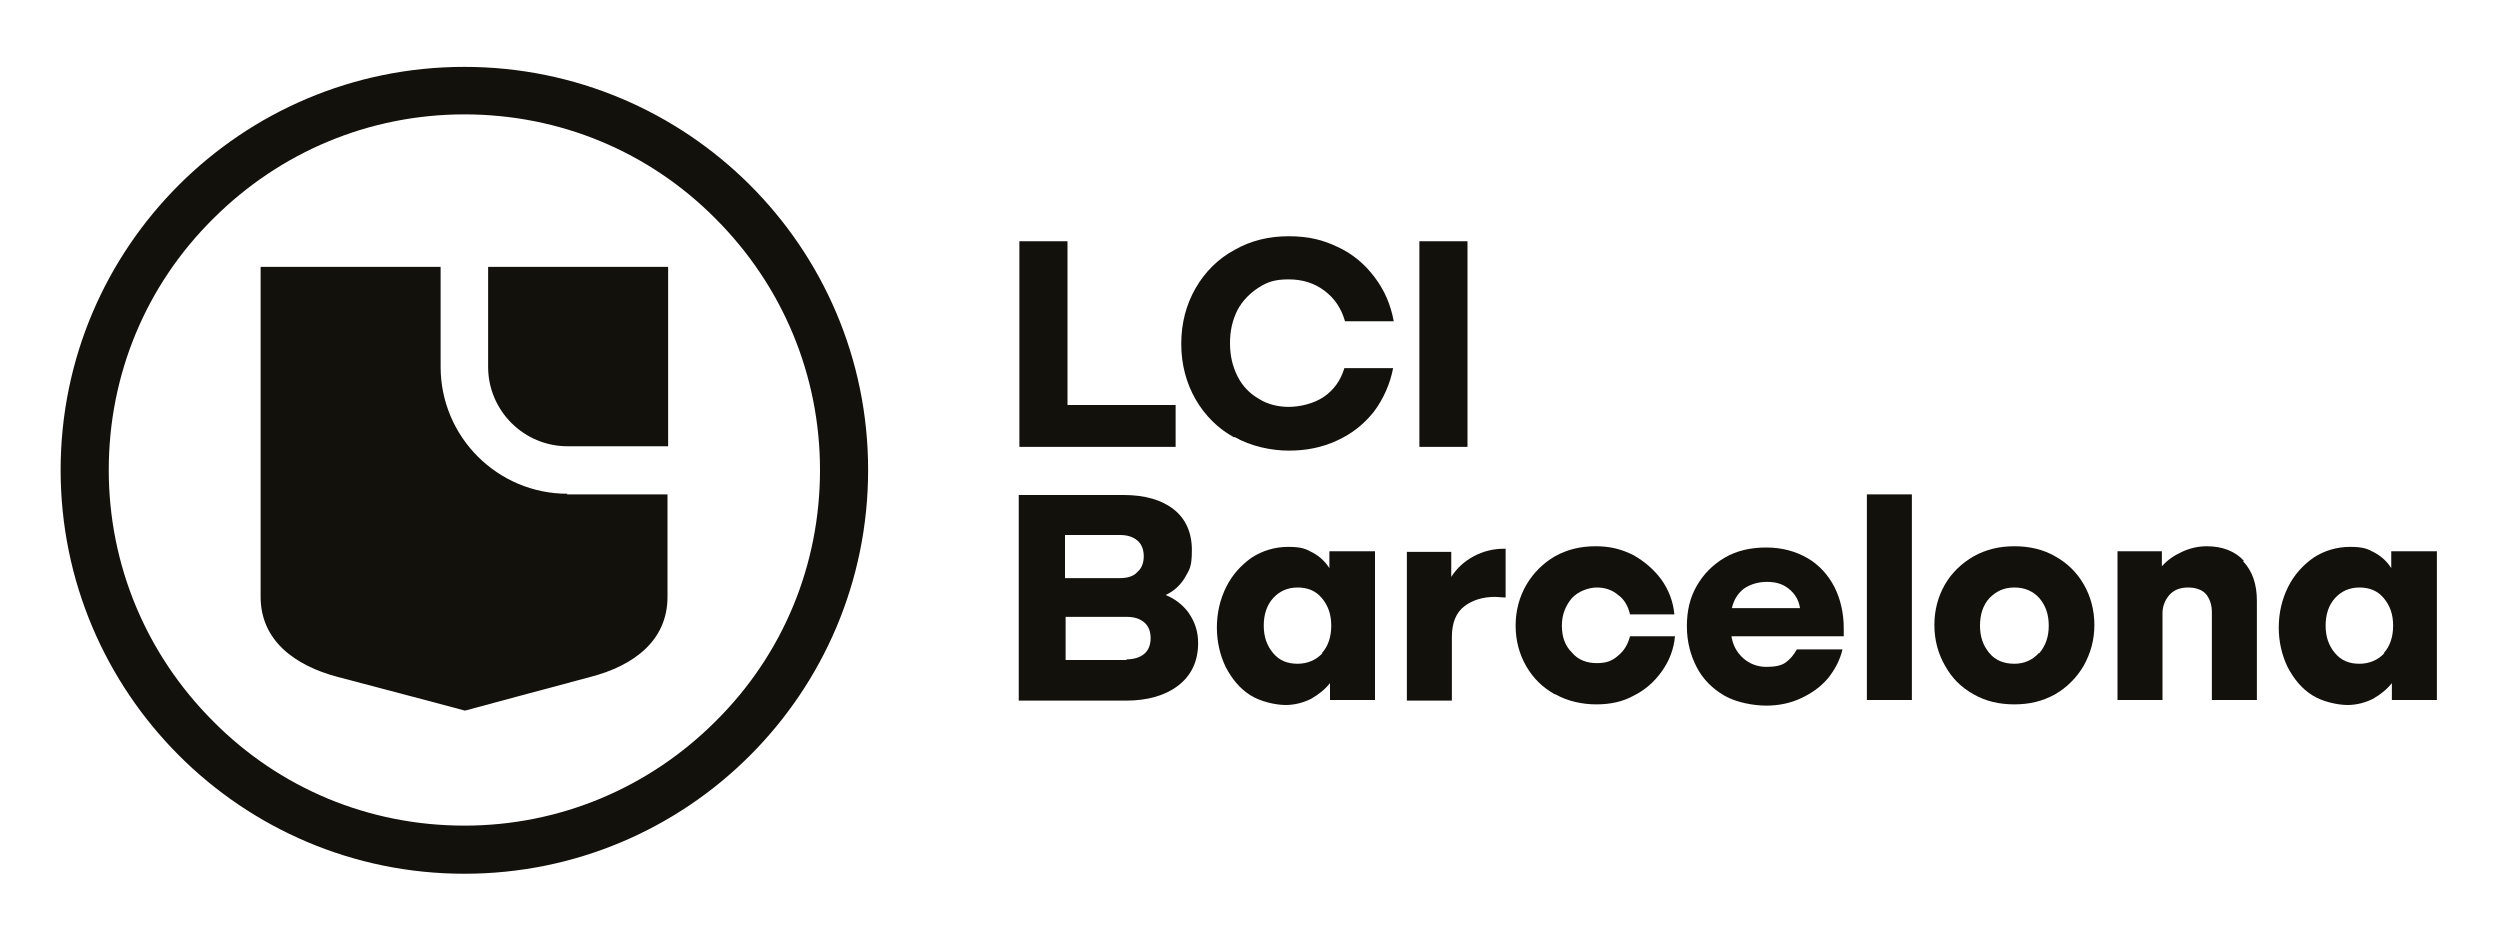
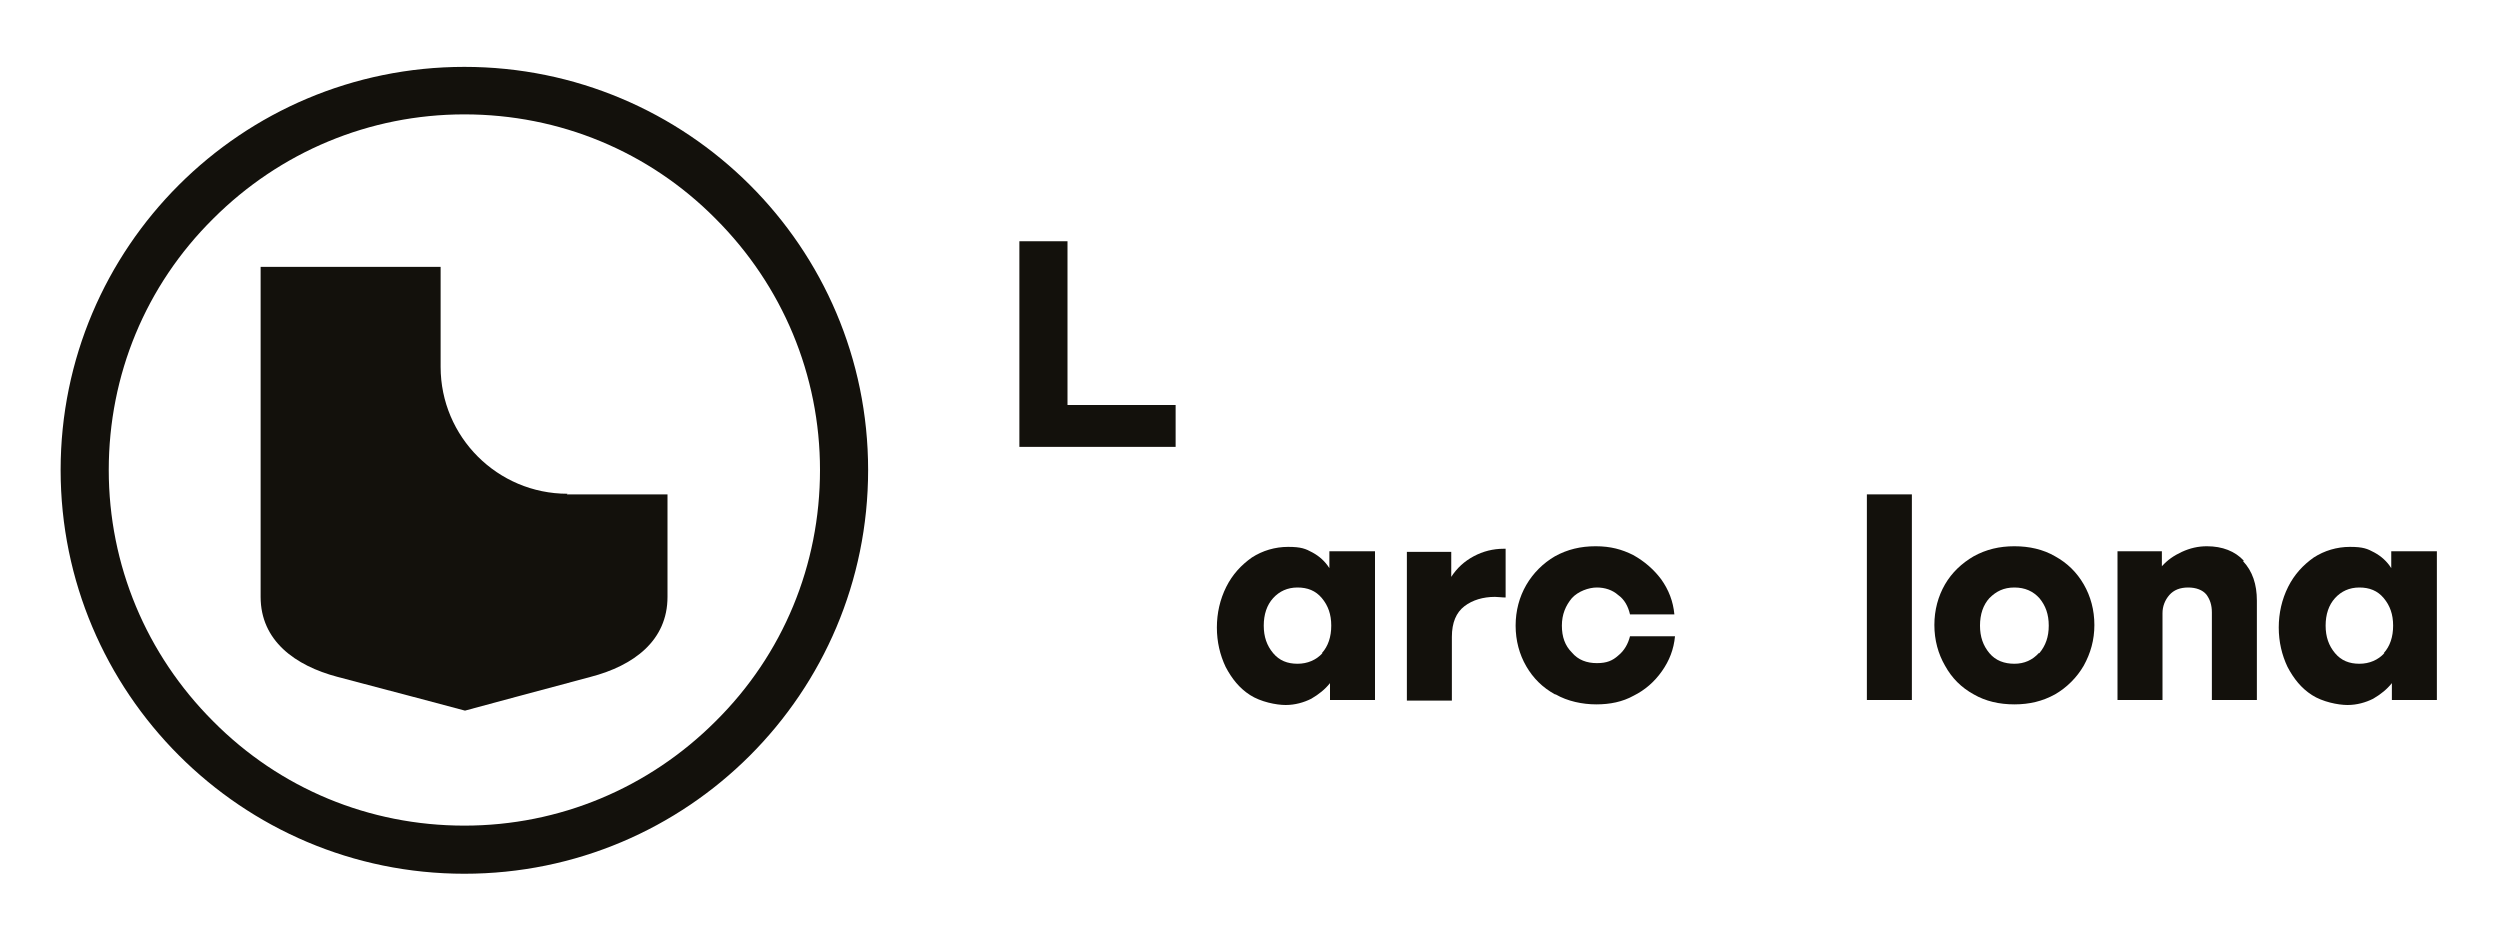
<svg xmlns="http://www.w3.org/2000/svg" id="Capa_1" version="1.1" viewBox="0 0 400 150">
  <defs>
    <style>
      .st0 {
        fill: #13110c;
      }
    </style>
  </defs>
  <g>
    <path class="st0" d="M74.3,18.3c15.2,0,29.5,5.9,40.2,16.7,10.7,10.7,16.7,25,16.7,40.2s-5.9,29.5-16.7,40.2c-10.7,10.7-25,16.7-40.2,16.7s-29.5-5.9-40.2-16.7c-10.7-10.7-16.7-25-16.7-40.2s5.9-29.5,16.7-40.2c10.7-10.7,25-16.7,40.2-16.7M74.3,10.7C38.6,10.7,9.7,39.6,9.7,75.2s28.9,64.6,64.6,64.6,64.6-28.9,64.6-64.6S109.9,10.7,74.3,10.7h0Z" />
-     <path class="st0" d="M78.1,58.7c0,7,5.7,12.7,12.7,12.7h16.1v-28.7h-28.8v16Z" />
    <path class="st0" d="M90.8,79c-11.2,0-20.3-9.1-20.3-20.3v-16h-28.8v52.8c0,7,5.5,11,12.3,12.8,6.9,1.8,20.4,5.4,20.4,5.4,0,0,13.3-3.6,20.1-5.4,6.9-1.8,12.3-5.8,12.3-12.8v-16.4h-16.1Z" />
  </g>
  <path class="st0" d="M188.1,71.5h-25v-32.9h7.7v26.2h17.3v6.7Z" />
-   <path class="st0" d="M197.5,70c-2.6-1.4-4.7-3.5-6.2-6.1-1.5-2.6-2.3-5.6-2.3-8.9s.8-6.3,2.3-8.9,3.6-4.7,6.2-6.1c2.6-1.5,5.5-2.2,8.7-2.2s5.5.6,7.8,1.7c2.4,1.1,4.3,2.7,5.9,4.8,1.6,2.1,2.6,4.4,3.1,7.1h-7.8c-.6-2.1-1.7-3.7-3.3-4.9-1.6-1.2-3.5-1.8-5.7-1.8s-3.4.4-4.8,1.3c-1.4.9-2.6,2.1-3.4,3.6-.8,1.6-1.2,3.3-1.2,5.3s.4,3.7,1.2,5.3c.8,1.6,2,2.8,3.4,3.6,1.4.9,3.1,1.3,4.8,1.3s4-.5,5.6-1.6c1.6-1.1,2.7-2.6,3.3-4.6h7.8c-.5,2.6-1.6,5-3.1,7-1.6,2-3.5,3.5-5.9,4.6-2.4,1.1-4.9,1.6-7.7,1.6s-6.1-.7-8.7-2.2Z" />
-   <path class="st0" d="M234.8,71.5h-7.7v-32.9h7.7v32.9Z" />
-   <path class="st0" d="M190.2,98.1c1,1.4,1.5,3,1.5,4.8,0,2.9-1.1,5.2-3.2,6.8-2.1,1.6-4.9,2.4-8.4,2.4h-17.1v-32.9h16.8c3.4,0,6.1.8,8,2.3,1.9,1.5,2.9,3.7,2.9,6.5s-.4,3.1-1.1,4.4c-.8,1.3-1.8,2.2-3.1,2.8,1.5.6,2.8,1.6,3.8,3ZM170.4,85.6v6.9h8.8c1.2,0,2.2-.3,2.8-1,.7-.6,1-1.5,1-2.5s-.3-1.9-1-2.5c-.7-.6-1.6-.9-2.8-.9h-8.8ZM180.2,105.5c1.2,0,2.2-.3,2.9-.9.7-.6,1-1.5,1-2.5s-.3-1.9-1-2.5c-.7-.6-1.6-.9-2.8-.9h-9.8v6.9h9.8Z" />
  <path class="st0" d="M212.8,88.2h7.2v23.8h-7.2v-2.7c-.8,1-1.8,1.8-3,2.5-1.2.6-2.6,1-4.1,1s-4-.5-5.7-1.6c-1.7-1.1-2.9-2.6-3.9-4.5-.9-1.9-1.4-4-1.4-6.3s.5-4.5,1.5-6.5c1-2,2.4-3.5,4.1-4.7,1.7-1.1,3.7-1.7,5.8-1.7s2.8.3,3.9.9c1.1.6,2,1.4,2.7,2.5v-2.7ZM211.5,104.5c1-1.1,1.5-2.6,1.5-4.4s-.5-3.2-1.5-4.4c-1-1.2-2.3-1.7-3.9-1.7s-2.9.6-3.9,1.7c-1,1.1-1.5,2.6-1.5,4.4s.5,3.2,1.5,4.4,2.3,1.7,3.9,1.7,3-.6,4-1.7Z" />
-   <path class="st0" d="M240.9,87.8v7.8c-.6,0-1.2-.1-1.7-.1-1.9,0-3.6.5-4.9,1.5-1.3,1-2,2.6-2,4.9v10.2h-7.2v-23.8h7.1v4c.9-1.4,2.1-2.5,3.6-3.3,1.5-.8,3.1-1.2,4.8-1.2h.3Z" />
+   <path class="st0" d="M240.9,87.8v7.8c-.6,0-1.2-.1-1.7-.1-1.9,0-3.6.5-4.9,1.5-1.3,1-2,2.6-2,4.9v10.2h-7.2v-23.8h7.1v4c.9-1.4,2.1-2.5,3.6-3.3,1.5-.8,3.1-1.2,4.8-1.2Z" />
  <path class="st0" d="M248.8,111.1c-2-1.1-3.5-2.6-4.6-4.5-1.1-1.9-1.7-4.1-1.7-6.5s.6-4.6,1.7-6.5c1.1-1.9,2.7-3.5,4.6-4.6,2-1.1,4.1-1.6,6.5-1.6s4.2.5,6,1.4c1.8,1,3.3,2.3,4.5,3.9,1.2,1.7,1.9,3.5,2.1,5.6h-7.1c-.3-1.3-.9-2.4-1.9-3.1-.9-.8-2.1-1.2-3.4-1.2s-3,.6-4,1.7c-1,1.2-1.6,2.6-1.6,4.4s.5,3.2,1.6,4.3c1,1.2,2.4,1.7,4,1.7s2.5-.4,3.4-1.2c1-.8,1.6-1.9,1.9-3.1h7.2c-.2,2.1-.9,3.9-2.1,5.6-1.2,1.7-2.7,3-4.5,3.9-1.8,1-3.8,1.4-6,1.4s-4.6-.5-6.5-1.6Z" />
-   <path class="st0" d="M277,101.6c.2,1.5.8,2.7,1.9,3.7,1,.9,2.3,1.4,3.7,1.4s2.4-.2,3.1-.7c.7-.5,1.3-1.2,1.8-2.1h7.3c-.4,1.7-1.2,3.2-2.3,4.6-1.2,1.4-2.6,2.4-4.3,3.2-1.7.8-3.6,1.2-5.6,1.2s-4.8-.5-6.7-1.6c-1.9-1.1-3.4-2.6-4.4-4.5-1-1.9-1.6-4.1-1.6-6.6s.5-4.6,1.6-6.5c1.1-1.9,2.6-3.4,4.5-4.5,1.9-1.1,4.1-1.6,6.6-1.6s4.7.6,6.6,1.7c1.9,1.1,3.3,2.7,4.3,4.6,1,2,1.5,4.2,1.5,6.7s0,.8,0,1.2h-18ZM279,94.2c-1,.8-1.6,1.8-1.9,3.1h10.9c-.2-1.3-.8-2.3-1.8-3.1-1-.8-2.1-1.1-3.5-1.1s-2.7.4-3.7,1.1Z" />
  <path class="st0" d="M305.9,112h-7.2v-32.9h7.2v32.9Z" />
  <path class="st0" d="M315.8,111.1c-2-1.1-3.5-2.6-4.6-4.6-1.1-1.9-1.7-4.1-1.7-6.5s.6-4.6,1.7-6.5c1.1-1.9,2.7-3.4,4.6-4.5,2-1.1,4.1-1.6,6.5-1.6s4.6.5,6.5,1.6c2,1.1,3.5,2.6,4.6,4.5,1.1,1.9,1.7,4.1,1.7,6.5s-.6,4.5-1.7,6.5c-1.1,1.9-2.7,3.5-4.6,4.6-2,1.1-4.1,1.6-6.5,1.6s-4.6-.5-6.5-1.6ZM326.3,104.5c1-1.2,1.5-2.6,1.5-4.4s-.5-3.2-1.5-4.4c-1-1.1-2.3-1.7-4-1.7s-2.9.6-4,1.7c-1,1.1-1.5,2.6-1.5,4.4s.5,3.2,1.5,4.4c1,1.2,2.4,1.7,4,1.7s2.9-.6,3.9-1.7Z" />
  <path class="st0" d="M358.9,89.8c1.5,1.6,2.2,3.7,2.2,6.3v15.9h-7.2v-14c0-1.2-.3-2.1-.9-2.9-.6-.7-1.6-1.1-2.9-1.1s-2.3.4-3,1.2c-.7.8-1.1,1.8-1.1,2.9v13.9h-7.2v-23.8h7.1v2.4c.9-1,1.9-1.7,3.2-2.3,1.3-.6,2.6-.9,4-.9,2.5,0,4.5.8,5.9,2.3Z" />
  <path class="st0" d="M382.7,88.2h7.2v23.8h-7.2v-2.7c-.8,1-1.8,1.8-3,2.5-1.2.6-2.6,1-4.1,1s-4-.5-5.7-1.6c-1.7-1.1-2.9-2.6-3.9-4.5-.9-1.9-1.4-4-1.4-6.3s.5-4.5,1.5-6.5c1-2,2.4-3.5,4.1-4.7,1.7-1.1,3.7-1.7,5.8-1.7s2.8.3,3.9.9c1.1.6,2,1.4,2.7,2.5v-2.7ZM381.4,104.5c1-1.1,1.5-2.6,1.5-4.4s-.5-3.2-1.5-4.4c-1-1.2-2.3-1.7-3.9-1.7s-2.9.6-3.9,1.7c-1,1.1-1.5,2.6-1.5,4.4s.5,3.2,1.5,4.4,2.3,1.7,3.9,1.7,3-.6,4-1.7Z" />
</svg>